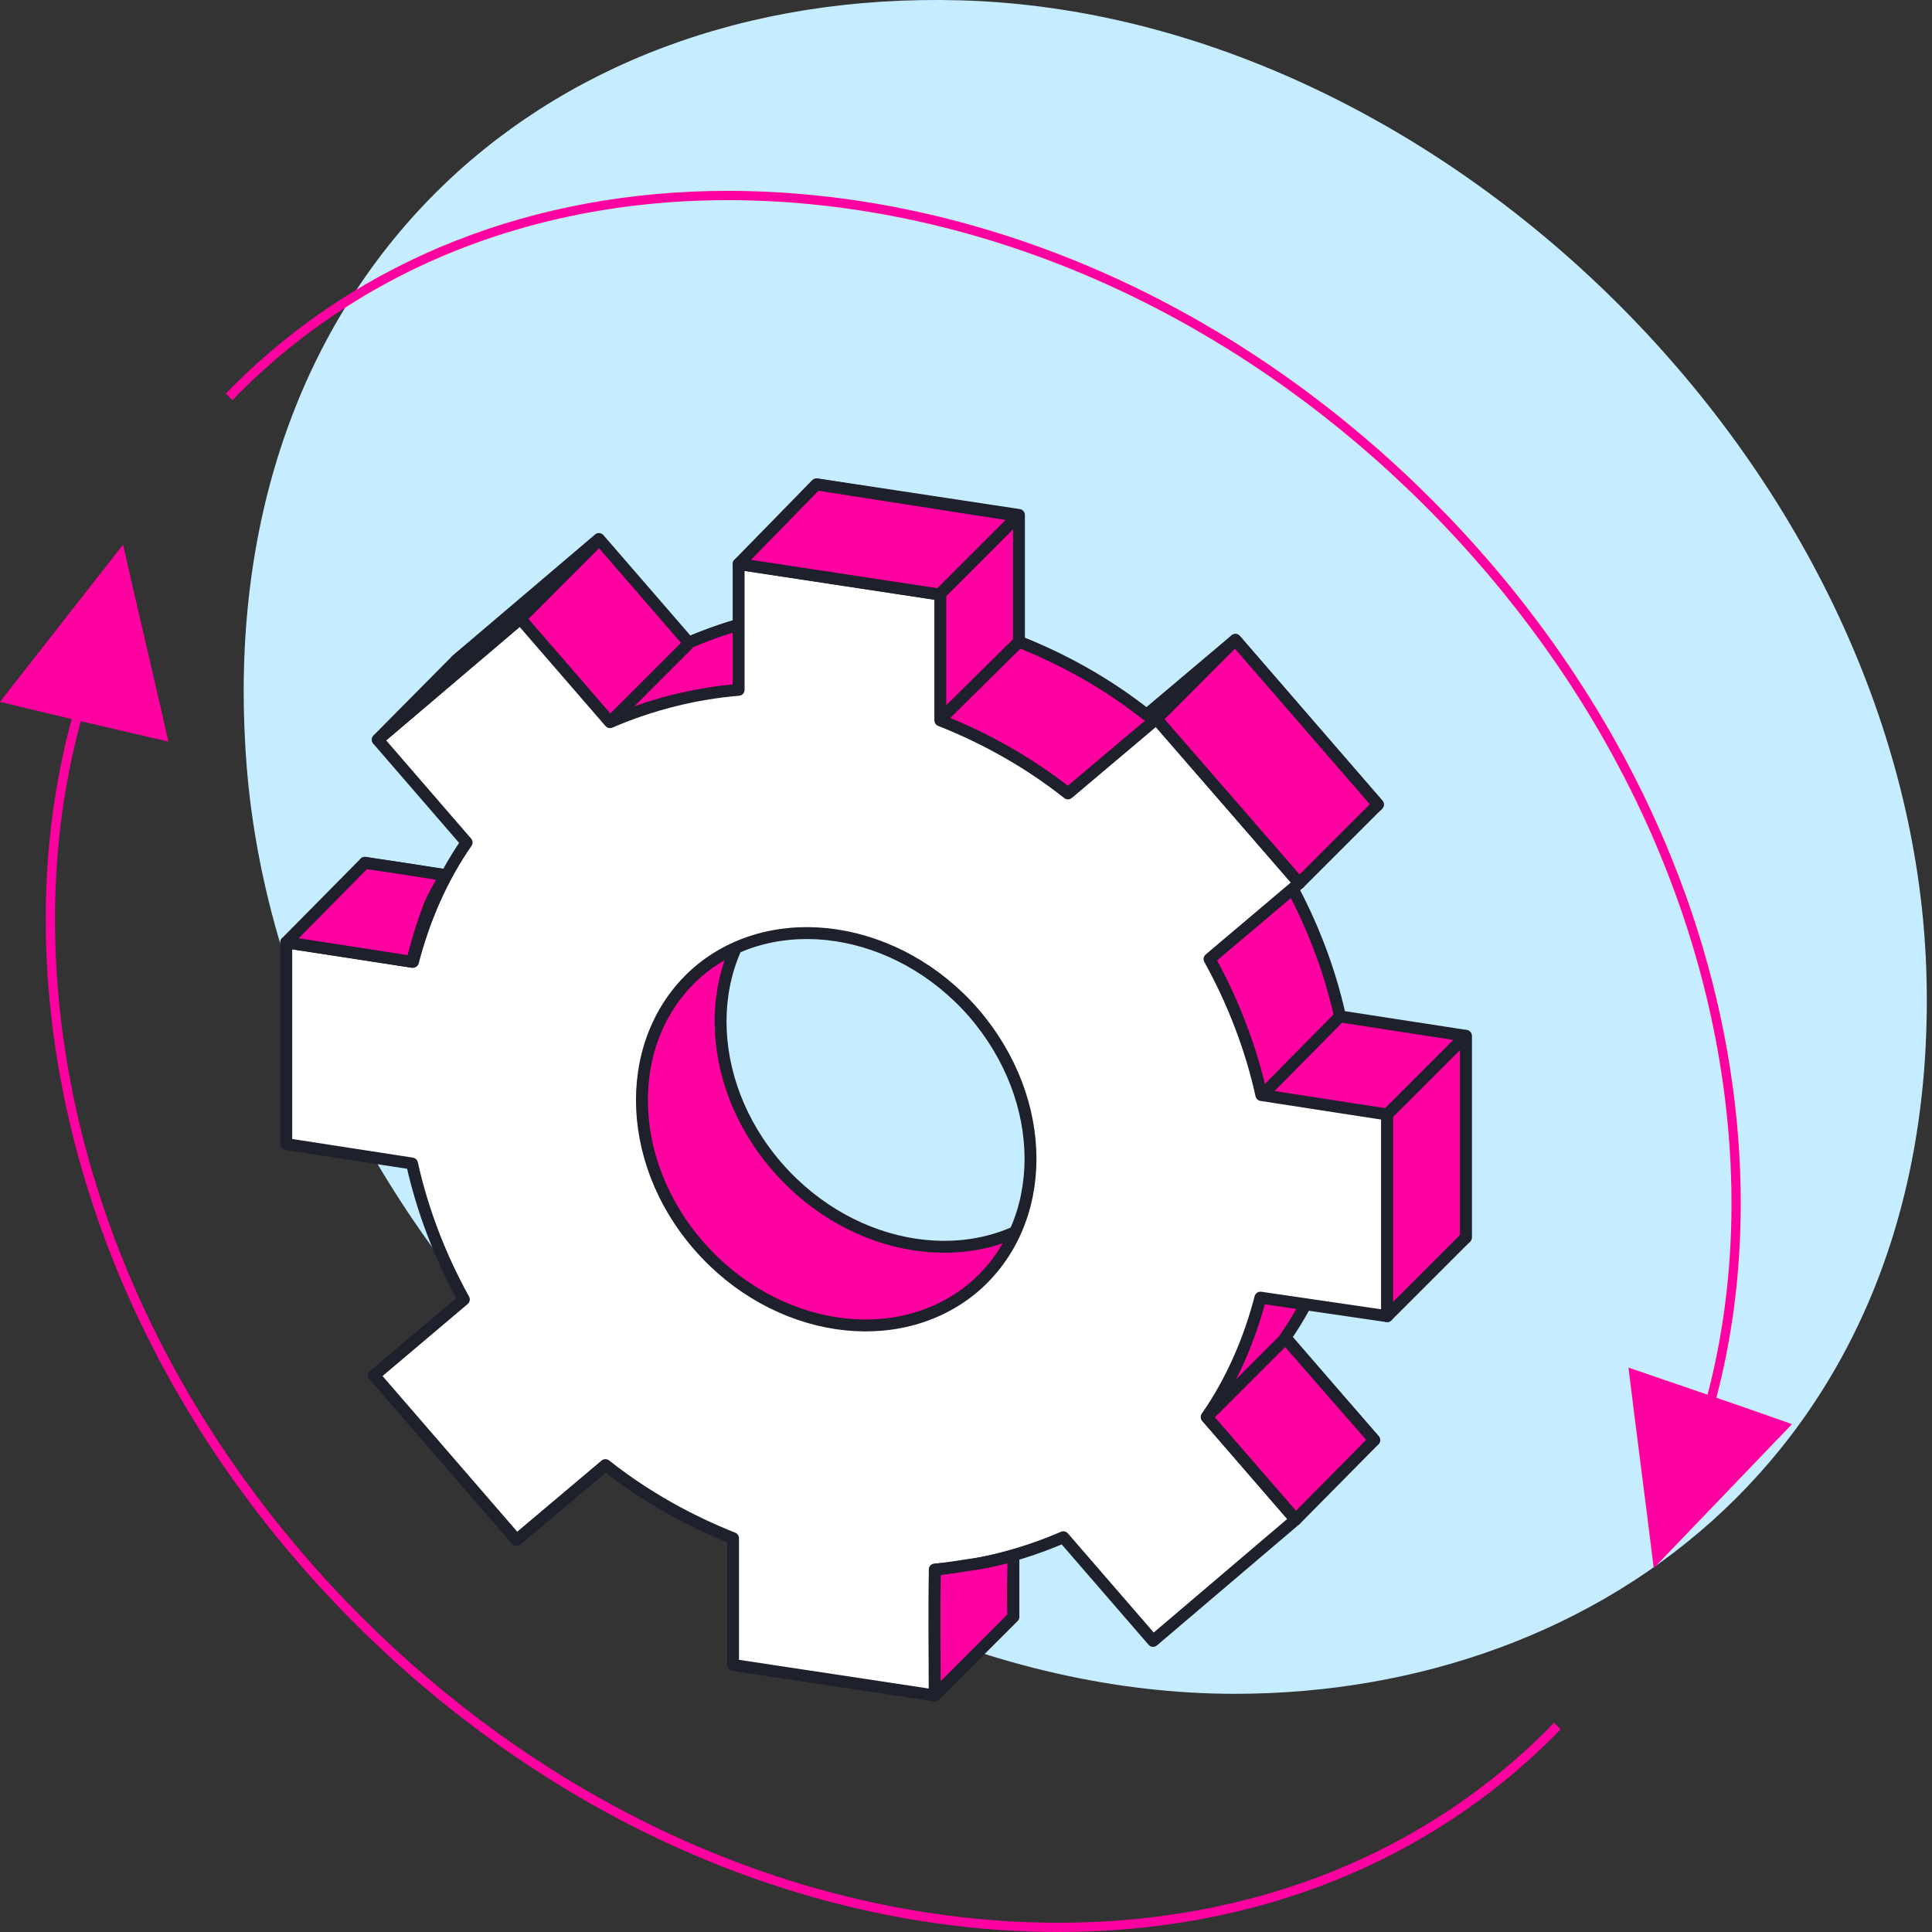
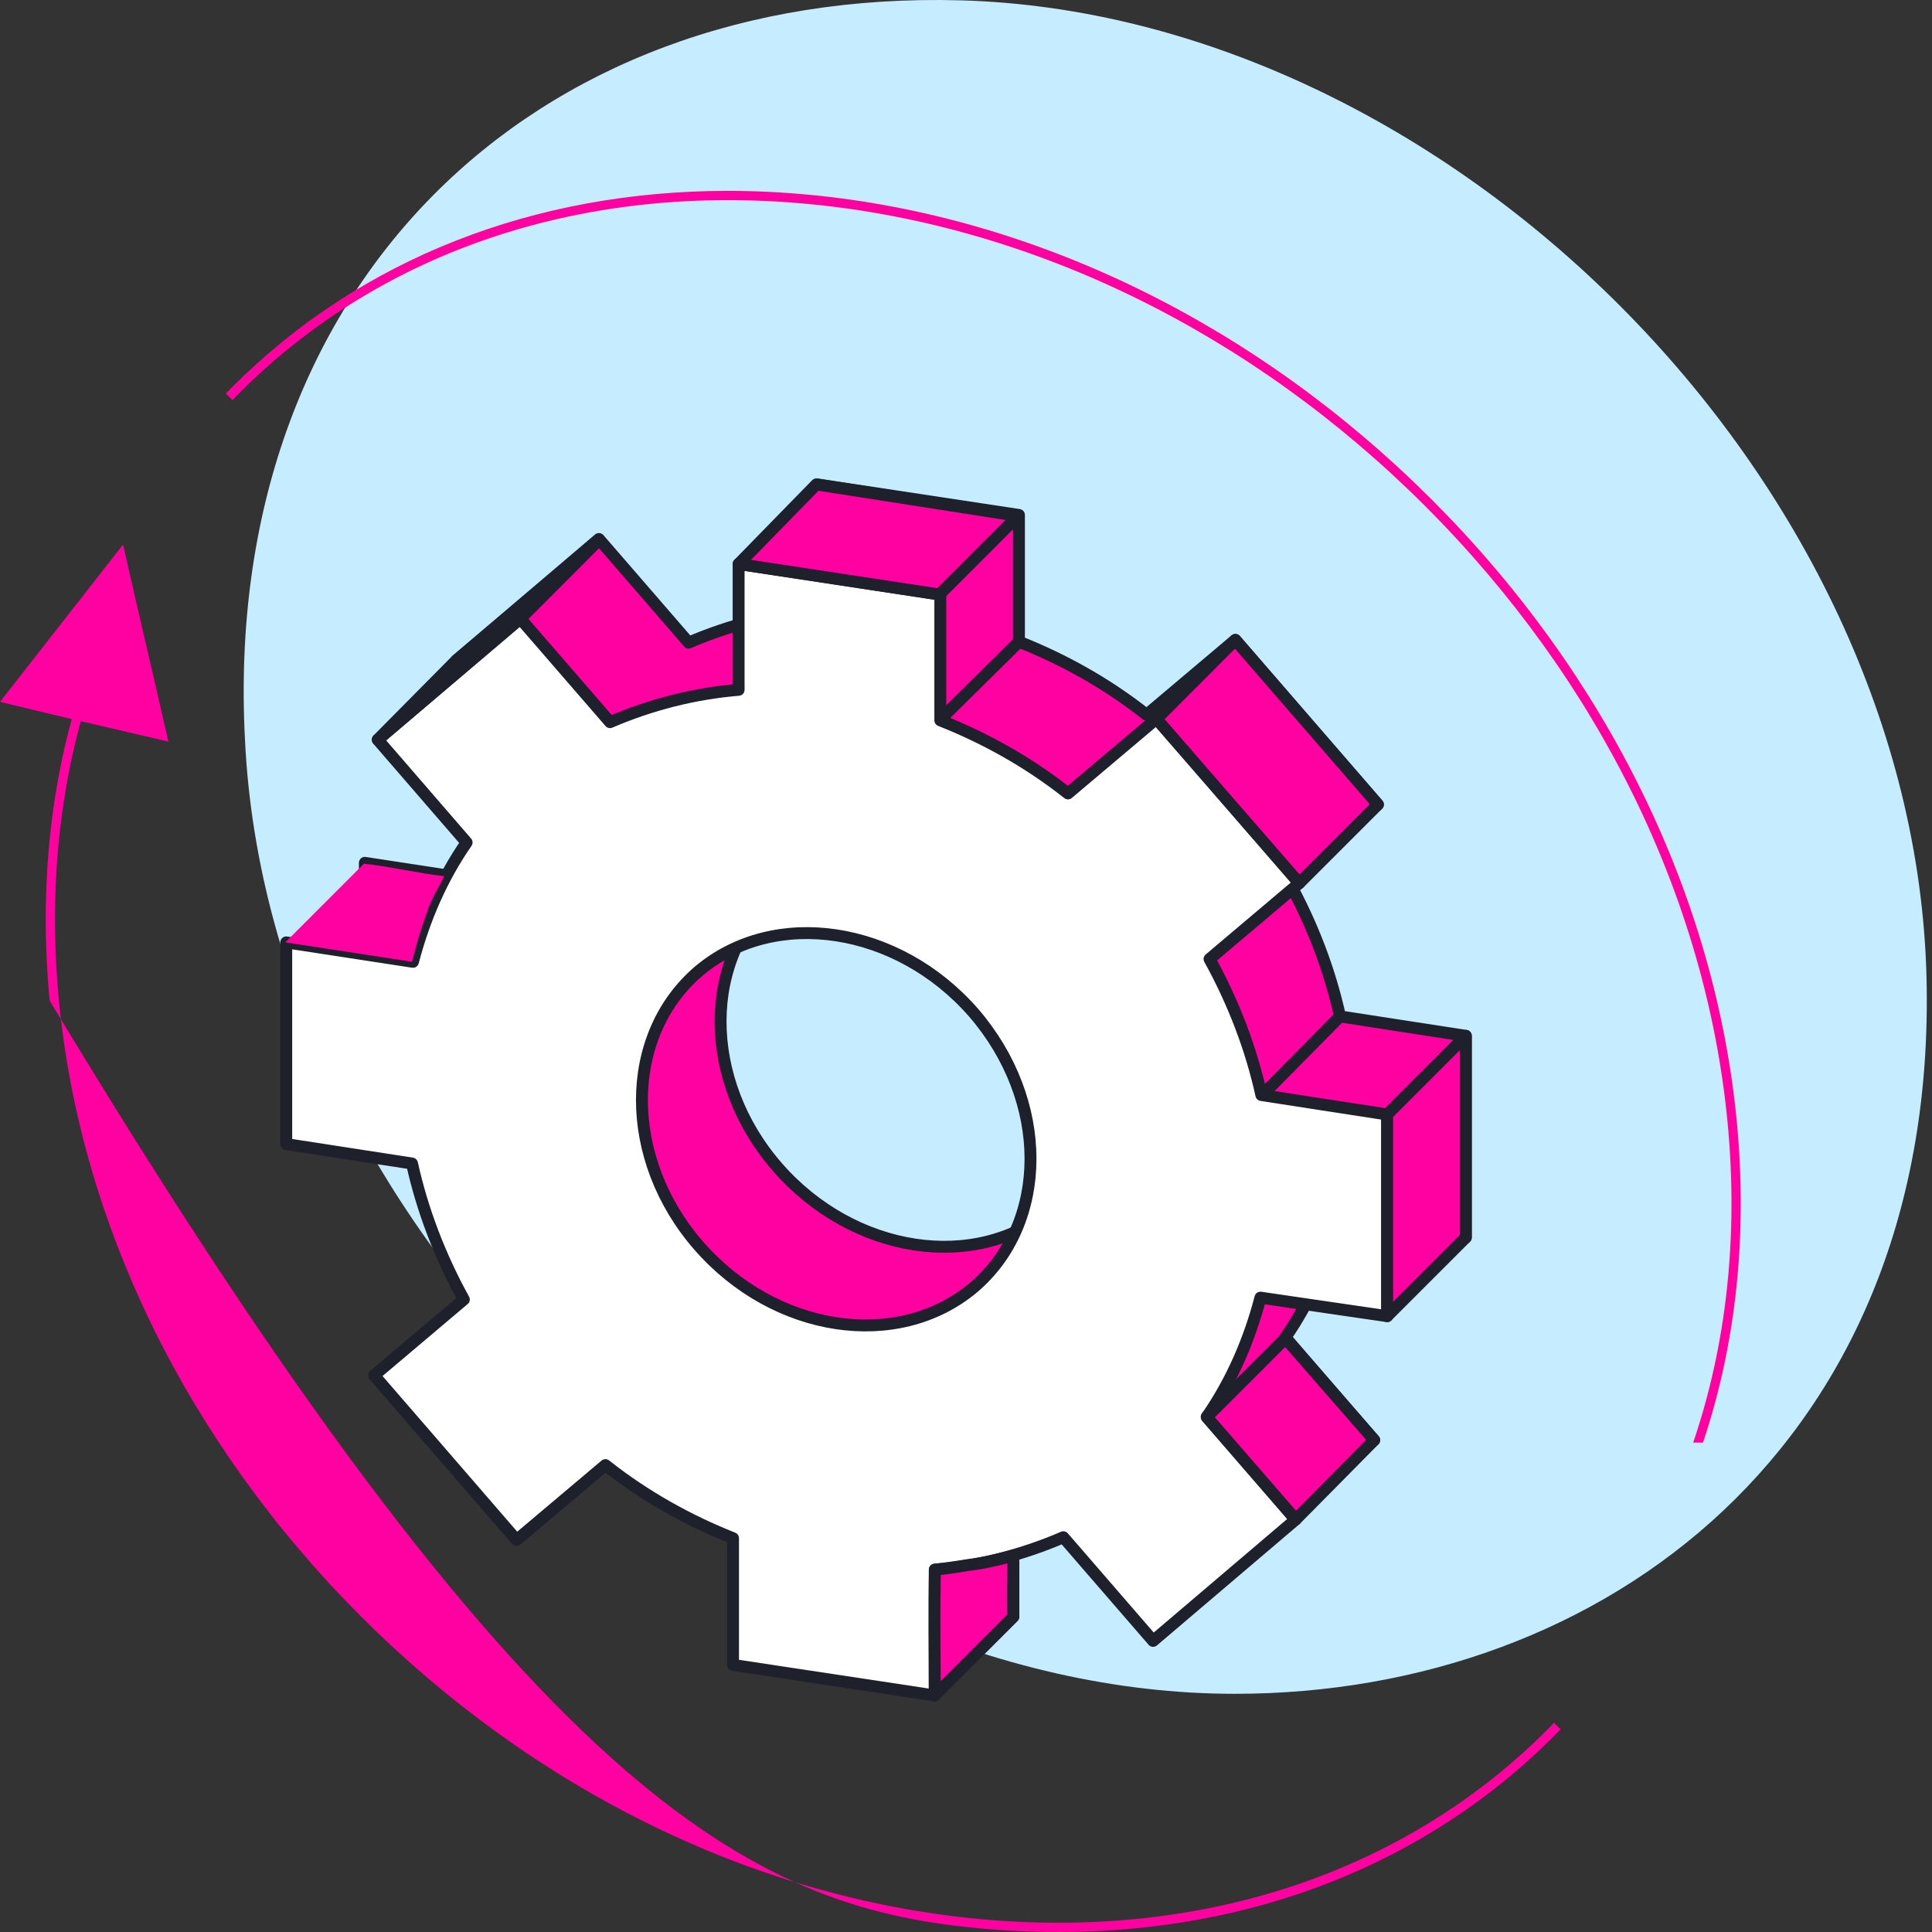
<svg xmlns="http://www.w3.org/2000/svg" width="81" height="81" viewBox="0 0 81 81" fill="none">
  <rect x="0" y="0" width="81" height="81" fill="#333333" stroke="none" />
  <g clip-path="url(#clip0_27_184)">
    <path d="M51.77 71.014C67.271 71.014 81.234 60.514 80.771 41.014C80.271 20.014 60.578 0.579 40.271 0.014C22.271 -0.486 9.271 12.014 10.271 31.015C11.271 52.014 31.771 71.014 51.77 71.014Z" fill="#C6ECFF" />
    <path d="M61.455 51.884V43.428L56.18 42.613C55.753 40.673 55.015 38.734 54.007 36.911L57.769 33.73L51.796 26.825L48.072 29.968C46.404 28.648 44.581 27.64 42.72 26.904V21.59L34.264 20.309V25.584C32.403 25.739 30.58 26.206 28.872 26.942L25.11 22.598L19.137 27.678L22.861 31.984C21.812 33.497 21.076 35.205 20.611 36.987L15.296 36.175V44.629L20.571 45.443C21 47.383 21.736 49.322 22.744 51.145L19.672 54.367L24.955 61.231L28.679 58.088C30.347 59.408 32.17 60.416 34.031 61.153V66.468L42.487 67.748V62.472C44.35 62.318 46.172 61.851 47.879 61.114L51.641 65.458L57.614 60.378L53.89 56.072C54.939 54.559 55.675 52.853 56.142 51.069L61.455 51.884L61.455 51.884ZM44.117 50.681C40.936 53.356 35.777 52.582 32.596 48.934C29.415 45.289 29.415 40.13 32.596 37.416C35.777 34.738 40.936 35.515 44.117 39.16C47.297 42.846 47.297 48.005 44.117 50.681Z" fill="#FF00A1" />
    <path d="M61.455 51.884V43.428L56.18 42.613C55.753 40.673 55.015 38.734 54.007 36.911L57.769 33.73L51.796 26.825L48.072 29.968C46.404 28.648 44.581 27.64 42.72 26.904V21.59L34.264 20.309V25.584C32.403 25.739 30.58 26.206 28.872 26.942L25.11 22.598L19.137 27.678L22.861 31.984C21.812 33.497 21.076 35.205 20.611 36.987L15.296 36.175V44.629L20.571 45.443C21 47.383 21.736 49.322 22.744 51.145L19.672 54.367L24.955 61.231L28.679 58.088C30.347 59.408 32.17 60.416 34.031 61.153V66.468L42.487 67.748V62.472C44.35 62.318 46.172 61.851 47.879 61.114L51.641 65.458L57.614 60.378L53.89 56.072C54.939 54.559 55.675 52.853 56.142 51.069L61.455 51.884L61.455 51.884ZM44.117 50.681C40.936 53.356 35.777 52.582 32.596 48.934C29.415 45.289 29.415 40.13 32.596 37.416C35.777 34.738 40.936 35.515 44.117 39.16C47.297 42.846 47.297 48.005 44.117 50.681Z" stroke="#1E202C" stroke-width="0.499" stroke-linejoin="round" />
    <path d="M58.158 55.181V46.725L52.883 45.91C52.456 43.971 51.718 42.031 50.71 40.208L54.472 37.027L48.499 30.122L44.775 33.265C43.107 31.945 41.284 30.937 39.423 30.201V24.926L30.967 23.646V28.921C29.106 29.076 27.283 29.541 25.575 30.277L21.813 25.934L15.839 31.016L19.563 35.321C18.515 36.834 17.779 38.54 17.314 40.325L12.001 39.51V47.966L17.274 48.781C17.702 50.72 18.439 52.658 19.447 54.482L15.684 57.663L21.658 64.566L25.382 61.425C27.05 62.743 28.872 63.751 30.733 64.49V69.803L39.19 71.083V65.808C41.053 65.653 42.875 65.188 44.581 64.449L48.344 68.795L54.317 63.713L50.593 59.408C51.641 57.895 52.378 56.188 52.844 54.404L58.158 55.181L58.158 55.181ZM40.819 53.978C37.638 56.654 32.48 55.879 29.299 52.231C26.118 48.586 26.118 43.427 29.299 40.711C32.48 38.035 37.638 38.812 40.819 42.458C44 46.143 44 51.262 40.819 53.978Z" fill="white" stroke="#1E202C" stroke-width="0.499" stroke-linejoin="round" />
    <path d="M11.961 39.51L15.258 36.212C16.383 36.329 17.538 36.617 18.625 36.733C18.391 37.236 18.089 37.649 17.896 38.268C17.625 39.005 17.43 39.703 17.274 40.324C15.53 40.053 13.745 39.781 11.961 39.51Z" fill="#FF00A1" />
-     <path d="M12.001 39.51L15.296 36.175C16.408 36.339 17.556 36.512 18.655 36.689C18.422 37.192 18.089 37.649 17.896 38.268C17.624 39.005 17.429 39.703 17.274 40.325C15.53 40.053 13.785 39.782 12.001 39.51Z" stroke="#1E202C" stroke-width="0.499" stroke-linejoin="round" />
    <path d="M15.801 31.015L19.099 27.718L21.541 25.662L25.11 22.638L21.812 25.907L15.801 31.015Z" fill="#FF00A1" />
    <path d="M15.84 31.008L19.099 27.718L21.541 25.662L25.11 22.638L21.836 25.917L15.84 31.008Z" fill="#FF00A1" stroke="#1E202C" stroke-width="0.499" stroke-linejoin="round" />
    <path d="M30.928 23.636L34.226 20.339L42.682 21.659L39.384 24.956L30.928 23.636Z" fill="#FF00A1" />
    <path d="M30.967 23.645L34.226 20.309L42.682 21.629L39.385 24.926L30.967 23.645Z" stroke="#1E202C" stroke-width="0.499" stroke-linejoin="round" />
    <path d="M48.46 30.123L51.758 26.825L57.77 33.73L54.472 37.028L48.46 30.123Z" fill="#FF00A1" />
    <path d="M48.486 30.141L51.789 26.832L57.77 33.73L54.472 37.028L48.486 30.141Z" stroke="#1E202C" stroke-width="0.499" stroke-linejoin="round" />
    <path d="M58.158 46.724L61.455 43.427V51.883L58.158 55.18V46.724Z" fill="#FF00A1" />
    <path d="M58.158 46.724L61.455 43.427V51.883L58.158 55.18V46.724Z" stroke="#1E202C" stroke-width="0.499" stroke-linejoin="round" />
    <path d="M50.594 59.408L53.892 56.11L57.615 60.377L54.318 63.675L50.594 59.408Z" fill="#FF00A1" />
    <path d="M50.594 59.408L53.892 56.11L57.615 60.377L54.324 63.706L50.594 59.408Z" stroke="#1E202C" stroke-width="0.499" stroke-linejoin="round" />
    <path d="M39.19 71.083L42.488 67.786C42.448 66.933 42.41 66.079 42.41 65.227C41.866 65.381 41.247 65.536 40.587 65.615C40.122 65.691 39.655 65.73 39.229 65.77C39.191 67.554 39.19 69.337 39.19 71.083Z" fill="#FF00A1" />
    <path d="M39.19 71.083L42.488 67.786C42.447 66.933 42.487 66.071 42.487 65.218C41.944 65.372 41.246 65.536 40.586 65.615C40.122 65.691 39.623 65.767 39.197 65.807C39.158 67.592 39.19 69.337 39.19 71.083L39.19 71.083Z" stroke="#1E202C" stroke-width="0.499" stroke-linejoin="round" />
-     <path d="M25.575 30.278L28.873 26.981" stroke="#1E202C" stroke-width="0.499" stroke-linejoin="round" />
    <path d="M39.384 30.201L42.682 26.943" stroke="#1E202C" stroke-width="0.499" stroke-linejoin="round" />
    <path d="M52.921 45.91L56.179 42.612" stroke="#1E202C" stroke-width="0.499" stroke-linejoin="round" />
    <path d="M0 29.425L5.159 22.832C5.78 25.584 6.438 28.338 7.06 31.093C4.732 30.549 2.366 30.006 0 29.425" fill="#FF00A1" />
-     <path d="M65.154 72.225C65.058 72.326 64.963 72.427 64.864 72.526C58.862 78.528 50.389 81.341 41.004 80.45C31.606 79.557 22.421 75.056 15.141 67.776C7.861 60.496 3.36 51.311 2.467 41.913C2.014 37.145 2.52 32.613 3.912 28.52H3.5C2.123 32.631 1.627 37.174 2.081 41.949C2.982 51.438 7.523 60.707 14.866 68.051C22.21 75.394 31.48 79.935 40.968 80.837C42.12 80.946 43.257 81 44.379 81C52.513 81 59.791 78.148 65.138 72.8C65.237 72.702 65.334 72.602 65.43 72.501L65.154 72.225H65.154Z" fill="#FF00A1" />
-     <path d="M75.13 59.708L69.333 65.747C68.992 62.946 68.615 60.139 68.274 57.337C70.535 58.112 72.835 58.891 75.13 59.708Z" fill="#FF00A1" />
+     <path d="M65.154 72.225C65.058 72.326 64.963 72.427 64.864 72.526C58.862 78.528 50.389 81.341 41.004 80.45C31.606 79.557 22.421 75.056 15.141 67.776C7.861 60.496 3.36 51.311 2.467 41.913C2.014 37.145 2.52 32.613 3.912 28.52H3.5C2.123 32.631 1.627 37.174 2.081 41.949C22.21 75.394 31.48 79.935 40.968 80.837C42.12 80.946 43.257 81 44.379 81C52.513 81 59.791 78.148 65.138 72.8C65.237 72.702 65.334 72.602 65.43 72.501L65.154 72.225H65.154Z" fill="#FF00A1" />
    <path d="M9.745 16.777C9.842 16.676 9.937 16.575 10.036 16.476C16.037 10.475 24.511 7.661 33.895 8.553C43.293 9.446 52.478 13.946 59.759 21.226C67.038 28.506 71.54 37.691 72.432 47.09C72.885 51.858 72.38 56.39 70.987 60.483H71.399C72.776 56.372 73.272 51.828 72.819 47.053C71.917 37.565 67.377 28.295 60.033 20.952C52.69 13.608 43.42 9.067 33.932 8.166C32.78 8.057 31.643 8.002 30.521 8.002C22.387 8.003 15.108 10.854 9.761 16.202C9.663 16.3 9.566 16.401 9.469 16.501L9.745 16.777Z" fill="#FF00A1" />
  </g>
  <defs>
    <clipPath id="clip0_27_184">
      <rect width="81" height="81" fill="white" />
    </clipPath>
  </defs>
</svg>